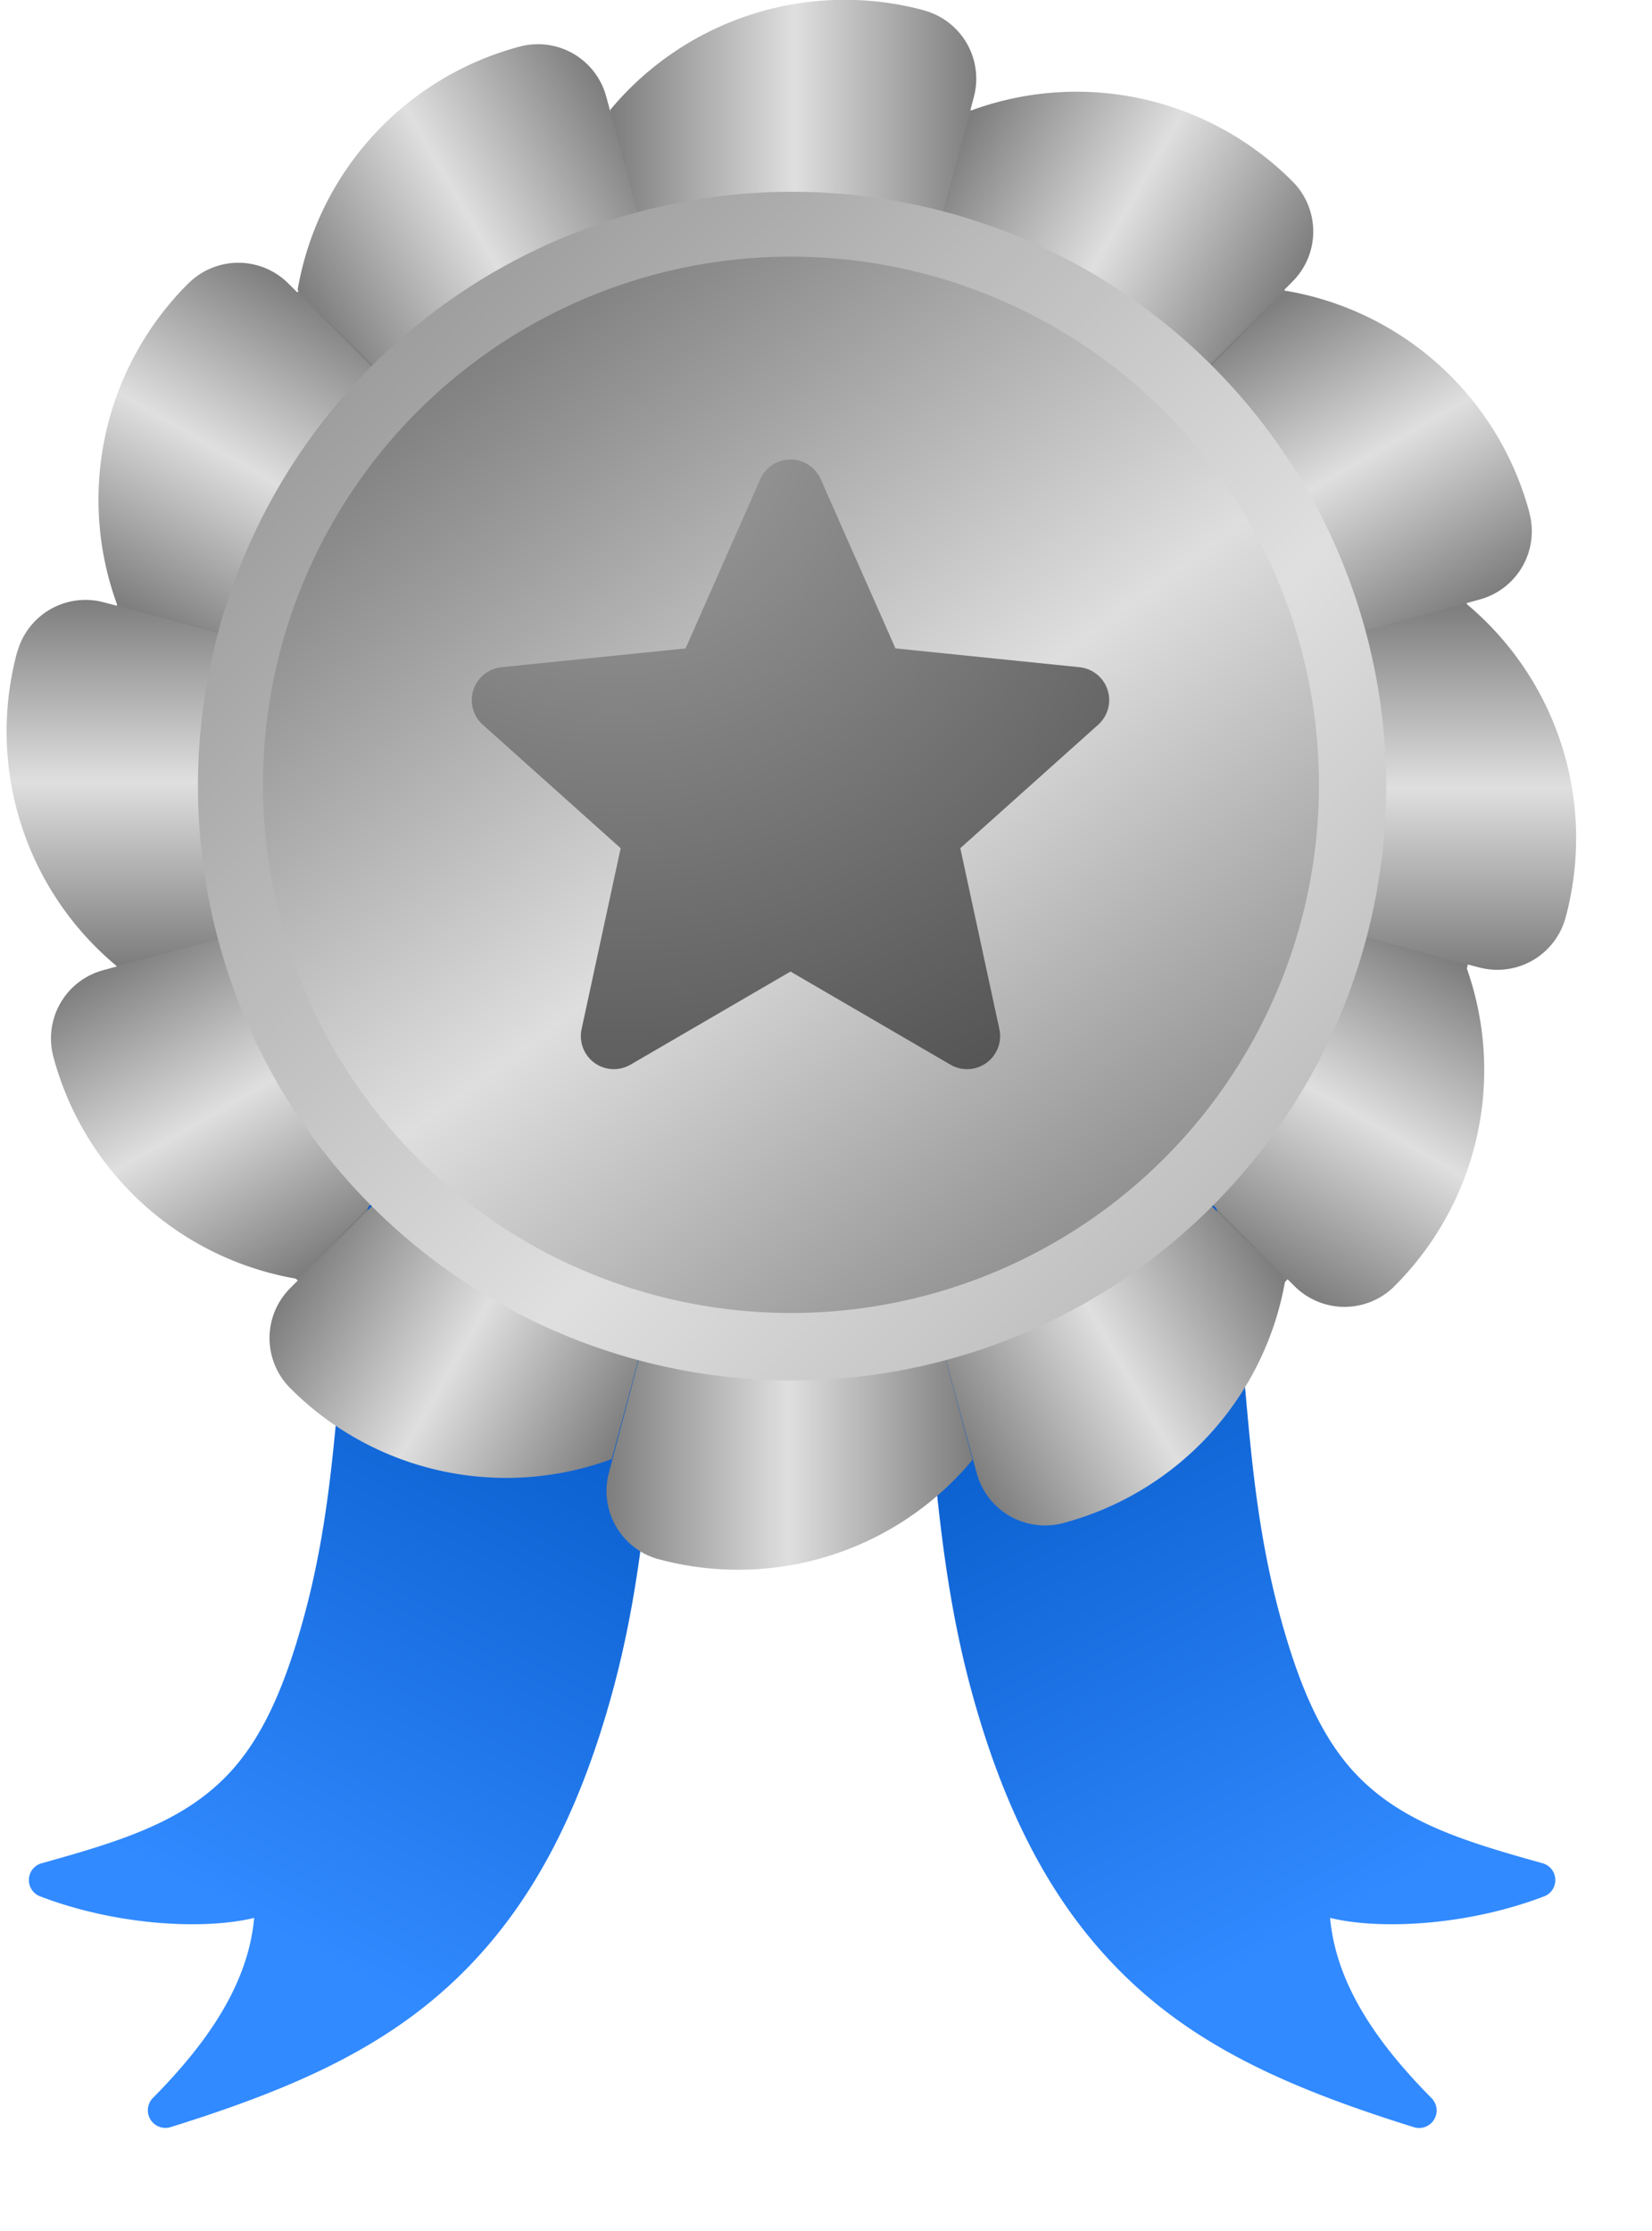
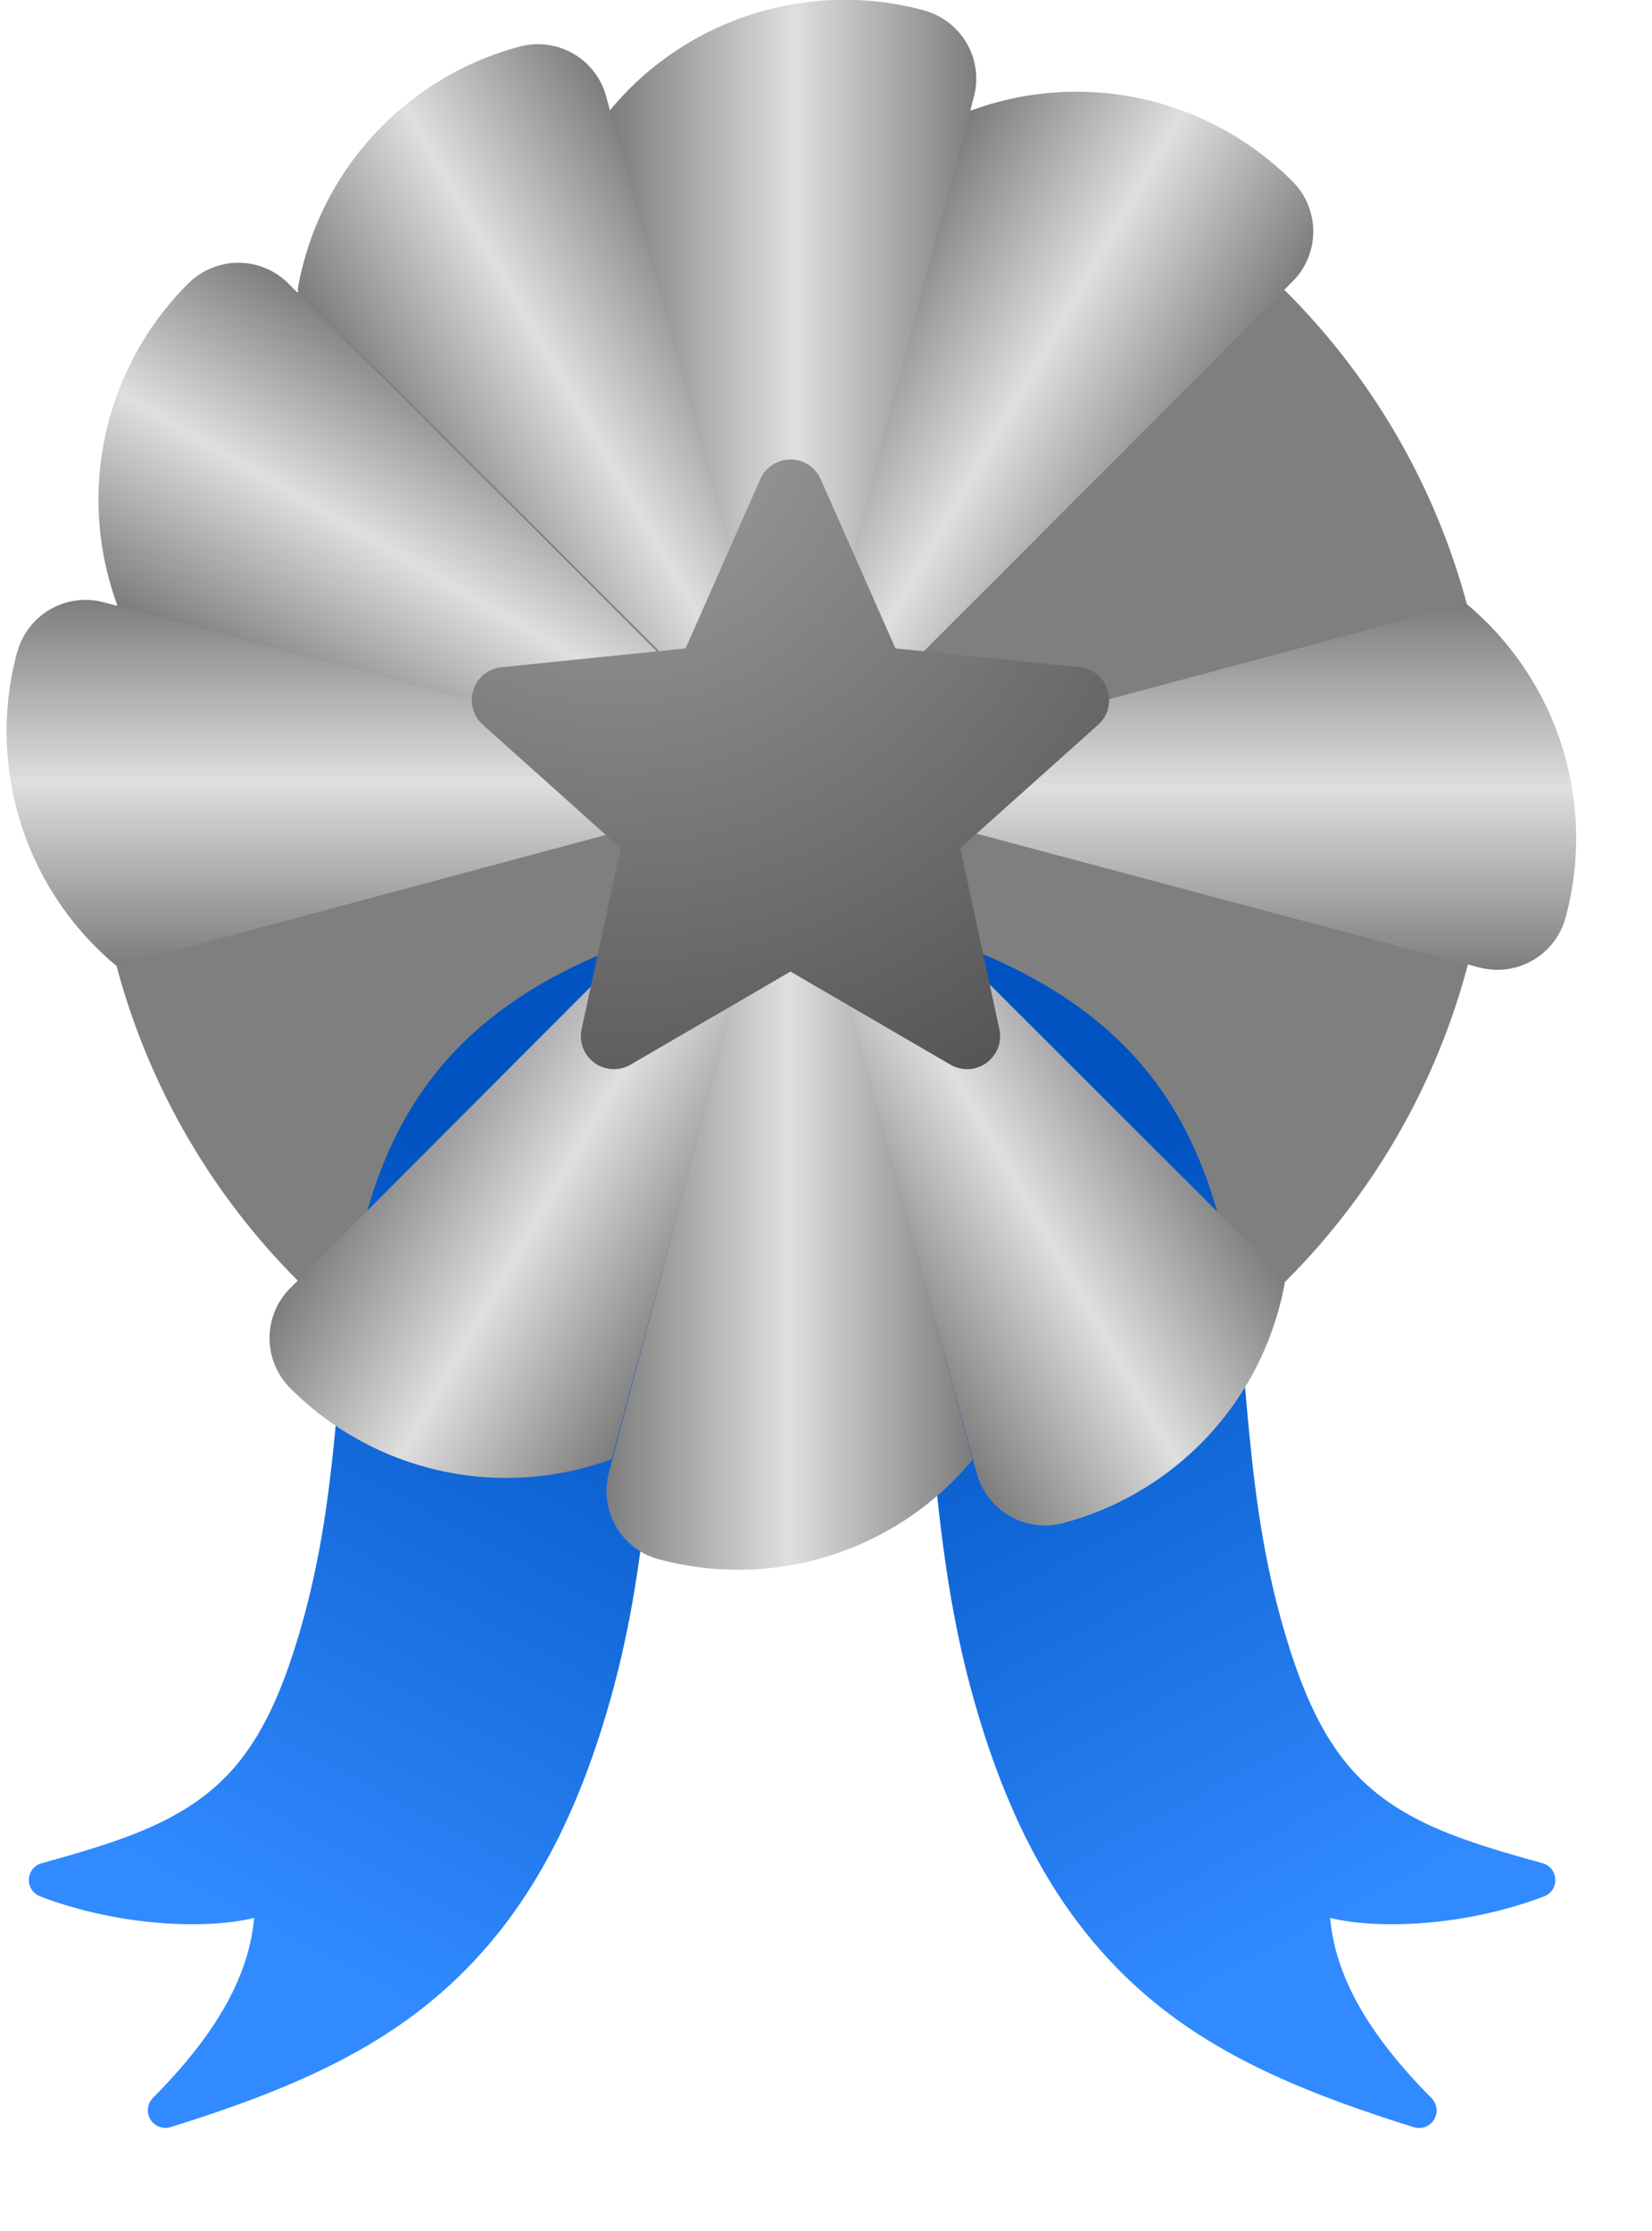
<svg xmlns="http://www.w3.org/2000/svg" width="20" height="27" fill="none" viewBox="0 0 20 27">
  <path fill="#7F7F7F" d="M9.589 17.977a8.462 8.462 0 1 0 0-16.924 8.462 8.462 0 0 0 0 16.924Z" />
  <path fill="url(#a)" fill-rule="evenodd" d="m11.663 11.452-1.594 3.18c1.012.39 1.037 1.18 1.138 2.082.123 1.111.182 2.381.554 3.75.432 1.585 1.037 2.617 1.774 3.366.913.929 2.063 1.44 3.58 1.913a.212.212 0 0 0 .215-.352c-.65-.657-1.154-1.37-1.227-2.18.604.147 1.666.095 2.599-.264a.21.21 0 0 0 .127-.208.21.21 0 0 0-.152-.189c-.93-.26-1.677-.485-2.23-1.047-.42-.427-.704-1.043-.95-1.947-.423-1.553-.376-2.971-.587-4.135-.322-1.782-1.085-3.138-3.247-3.97Z" clip-rule="evenodd" />
  <path fill="url(#b)" fill-rule="evenodd" d="m7.517 11.452 1.594 3.18c-1.012.39-1.037 1.18-1.138 2.082-.123 1.111-.183 2.381-.555 3.75-.431 1.585-1.036 2.617-1.773 3.366-.914.929-2.063 1.44-3.58 1.913a.213.213 0 0 1-.215-.352c.65-.657 1.154-1.37 1.227-2.18-.605.147-1.667.095-2.599-.264a.21.21 0 0 1-.128-.208.21.21 0 0 1 .153-.189c.93-.26 1.677-.485 2.23-1.047.42-.427.704-1.043.95-1.947.422-1.553.375-2.971.587-4.135.322-1.782 1.084-3.138 3.247-3.97Z" clip-rule="evenodd" />
  <path fill="url(#c)" fill-rule="evenodd" d="M11.19.127a.856.856 0 0 1 .6 1.046c-.563 2.15-2.216 8.318-2.216 8.318l-2.187-8.16A3.69 3.69 0 0 1 11.19.126Z" clip-rule="evenodd" />
  <path fill="url(#d)" fill-rule="evenodd" d="M6.295.563a.856.856 0 0 1 1.044.605c.587 2.144 2.244 8.313 2.244 8.313L3.603 3.51A3.691 3.691 0 0 1 6.295.563Z" clip-rule="evenodd" />
  <path fill="url(#e)" fill-rule="evenodd" d="M2.284 3.427a.856.856 0 0 1 1.207.004c1.578 1.564 6.093 6.084 6.093 6.084L1.42 7.323a3.691 3.691 0 0 1 .863-3.896Z" clip-rule="evenodd" />
  <path fill="url(#f)" fill-rule="evenodd" d="M.21 7.889a.856.856 0 0 1 1.045-.6c2.15.563 8.318 2.216 8.318 2.216l-8.16 2.187A3.69 3.69 0 0 1 .208 7.89Z" clip-rule="evenodd" />
-   <path fill="url(#g)" fill-rule="evenodd" d="M.645 12.785a.856.856 0 0 1 .606-1.044c2.143-.588 8.313-2.245 8.313-2.245l-5.973 5.98a3.691 3.691 0 0 1-2.946-2.691Z" clip-rule="evenodd" />
  <path fill="url(#h)" fill-rule="evenodd" d="M3.51 16.796a.856.856 0 0 1 .004-1.207 2778.56 2778.56 0 0 1 6.084-6.093l-2.192 8.162a3.691 3.691 0 0 1-3.896-.862Z" clip-rule="evenodd" />
  <path fill="url(#i)" fill-rule="evenodd" d="M7.972 18.87a.856.856 0 0 1-.6-1.047c.563-2.15 2.216-8.318 2.216-8.318l2.187 8.161a3.69 3.69 0 0 1-3.803 1.203Z" clip-rule="evenodd" />
  <path fill="url(#j)" fill-rule="evenodd" d="M12.87 18.433a.856.856 0 0 1-1.045-.605c-.587-2.143-2.244-8.313-2.244-8.313l5.98 5.972a3.691 3.691 0 0 1-2.692 2.946Z" clip-rule="evenodd" />
-   <path fill="url(#k)" fill-rule="evenodd" d="M16.878 15.57a.856.856 0 0 1-1.206-.005c-1.58-1.564-6.093-6.084-6.093-6.084l8.162 2.192a3.691 3.691 0 0 1-.863 3.896Z" clip-rule="evenodd" />
  <path fill="url(#l)" fill-rule="evenodd" d="M18.953 11.108a.856.856 0 0 1-1.046.6c-2.15-.564-8.318-2.217-8.318-2.217l8.16-2.187a3.69 3.69 0 0 1 1.204 3.804Z" clip-rule="evenodd" />
-   <path fill="url(#m)" fill-rule="evenodd" d="M18.517 6.212a.856.856 0 0 1-.606 1.044C15.768 7.843 9.6 9.5 9.6 9.5l5.972-5.98a3.691 3.691 0 0 1 2.946 2.692Z" clip-rule="evenodd" />
  <path fill="url(#n)" fill-rule="evenodd" d="M15.652 2.2a.856.856 0 0 1-.004 1.207C14.084 4.986 9.564 9.5 9.564 9.5l2.192-8.162a3.691 3.691 0 0 1 3.896.862Z" clip-rule="evenodd" />
-   <path fill="url(#o)" d="M9.589 16.706a7.192 7.192 0 1 0 0-14.385 7.192 7.192 0 0 0 0 14.385Z" />
-   <path fill="url(#p)" d="M9.576 15.89a6.392 6.392 0 1 0 0-12.784 6.392 6.392 0 0 0 0 12.784Z" />
  <path fill="url(#q)" fill-rule="evenodd" d="M9.205 5.797a.4.4 0 0 1 .73 0l.906 2.05 2.23.228a.4.4 0 0 1 .225.695l-1.67 1.495.473 2.19a.4.4 0 0 1-.592.43L9.57 11.758l-1.937 1.127a.4.4 0 0 1-.592-.43l.473-2.19-1.67-1.495a.4.4 0 0 1 .226-.695l2.23-.228.905-2.05Z" clip-rule="evenodd" />
  <defs>
    <linearGradient id="a" x1="11.586" x2="16.051" y1="14.997" y2="23.318" gradientUnits="userSpaceOnUse">
      <stop stop-color="#0053C0" />
      <stop offset="1" stop-color="#318AFF" />
    </linearGradient>
    <linearGradient id="b" x1="7.594" x2="3.128" y1="14.997" y2="23.318" gradientUnits="userSpaceOnUse">
      <stop stop-color="#0053C0" />
      <stop offset="1" stop-color="#318AFF" />
    </linearGradient>
    <linearGradient id="c" x1="6.825" x2="12.412" y1="2.988" y2="2.988" gradientUnits="userSpaceOnUse">
      <stop stop-color="#636363" />
      <stop offset=".5" stop-color="#DFDFDF" />
      <stop offset="1" stop-color="#636363" />
    </linearGradient>
    <linearGradient id="d" x1="3.947" x2="8.785" y1="5.226" y2="2.429" gradientUnits="userSpaceOnUse">
      <stop stop-color="#636363" />
      <stop offset=".5" stop-color="#DFDFDF" />
      <stop offset="1" stop-color="#636363" />
    </linearGradient>
    <linearGradient id="e" x1="2.576" x2="5.373" y1="8.64" y2="3.802" gradientUnits="userSpaceOnUse">
      <stop stop-color="#636363" />
      <stop offset=".5" stop-color="#DFDFDF" />
      <stop offset="1" stop-color="#636363" />
    </linearGradient>
    <linearGradient id="f" x1="3.07" x2="3.07" y1="12.254" y2="6.667" gradientUnits="userSpaceOnUse">
      <stop stop-color="#636363" />
      <stop offset=".5" stop-color="#DFDFDF" />
      <stop offset="1" stop-color="#636363" />
    </linearGradient>
    <linearGradient id="g" x1="5.309" x2="2.512" y1="15.132" y2="10.294" gradientUnits="userSpaceOnUse">
      <stop stop-color="#636363" />
      <stop offset=".5" stop-color="#DFDFDF" />
      <stop offset="1" stop-color="#636363" />
    </linearGradient>
    <linearGradient id="h" x1="8.723" x2="3.885" y1="16.503" y2="13.707" gradientUnits="userSpaceOnUse">
      <stop stop-color="#636363" />
      <stop offset=".5" stop-color="#DFDFDF" />
      <stop offset="1" stop-color="#636363" />
    </linearGradient>
    <linearGradient id="i" x1="12.337" x2="6.751" y1="16.008" y2="16.008" gradientUnits="userSpaceOnUse">
      <stop stop-color="#636363" />
      <stop offset=".5" stop-color="#DFDFDF" />
      <stop offset="1" stop-color="#636363" />
    </linearGradient>
    <linearGradient id="j" x1="15.217" x2="10.379" y1="13.77" y2="16.567" gradientUnits="userSpaceOnUse">
      <stop stop-color="#636363" />
      <stop offset=".5" stop-color="#DFDFDF" />
      <stop offset="1" stop-color="#636363" />
    </linearGradient>
    <linearGradient id="k" x1="16.586" x2="13.789" y1="10.357" y2="15.194" gradientUnits="userSpaceOnUse">
      <stop stop-color="#636363" />
      <stop offset=".5" stop-color="#DFDFDF" />
      <stop offset="1" stop-color="#636363" />
    </linearGradient>
    <linearGradient id="l" x1="16.092" x2="16.092" y1="6.742" y2="12.329" gradientUnits="userSpaceOnUse">
      <stop stop-color="#636363" />
      <stop offset=".5" stop-color="#DFDFDF" />
      <stop offset="1" stop-color="#636363" />
    </linearGradient>
    <linearGradient id="m" x1="13.854" x2="16.651" y1="3.864" y2="8.702" gradientUnits="userSpaceOnUse">
      <stop stop-color="#636363" />
      <stop offset=".5" stop-color="#DFDFDF" />
      <stop offset="1" stop-color="#636363" />
    </linearGradient>
    <linearGradient id="n" x1="10.439" x2="15.277" y1="2.493" y2="5.29" gradientUnits="userSpaceOnUse">
      <stop stop-color="#636363" />
      <stop offset=".5" stop-color="#DFDFDF" />
      <stop offset="1" stop-color="#636363" />
    </linearGradient>
    <linearGradient id="o" x1="-3.408" x2="22.603" y1="-.002" y2="26.009" gradientUnits="userSpaceOnUse">
      <stop stop-color="#636363" />
      <stop offset=".5" stop-color="#DFDFDF" />
      <stop offset="1" stop-color="#636363" />
    </linearGradient>
    <linearGradient id="p" x1="4.587" x2="15.582" y1="2.438" y2="17.454" gradientUnits="userSpaceOnUse">
      <stop stop-color="#636363" />
      <stop offset=".5" stop-color="#DEDEDE" />
      <stop offset="1" stop-color="#636363" />
    </linearGradient>
    <radialGradient id="q" cx="0" cy="0" r="1" gradientTransform="rotate(64.475 -.22 8.452) scale(10.924)" gradientUnits="userSpaceOnUse">
      <stop stop-color="#A1A1A1" />
      <stop offset="1" stop-color="#454545" />
    </radialGradient>
  </defs>
</svg>